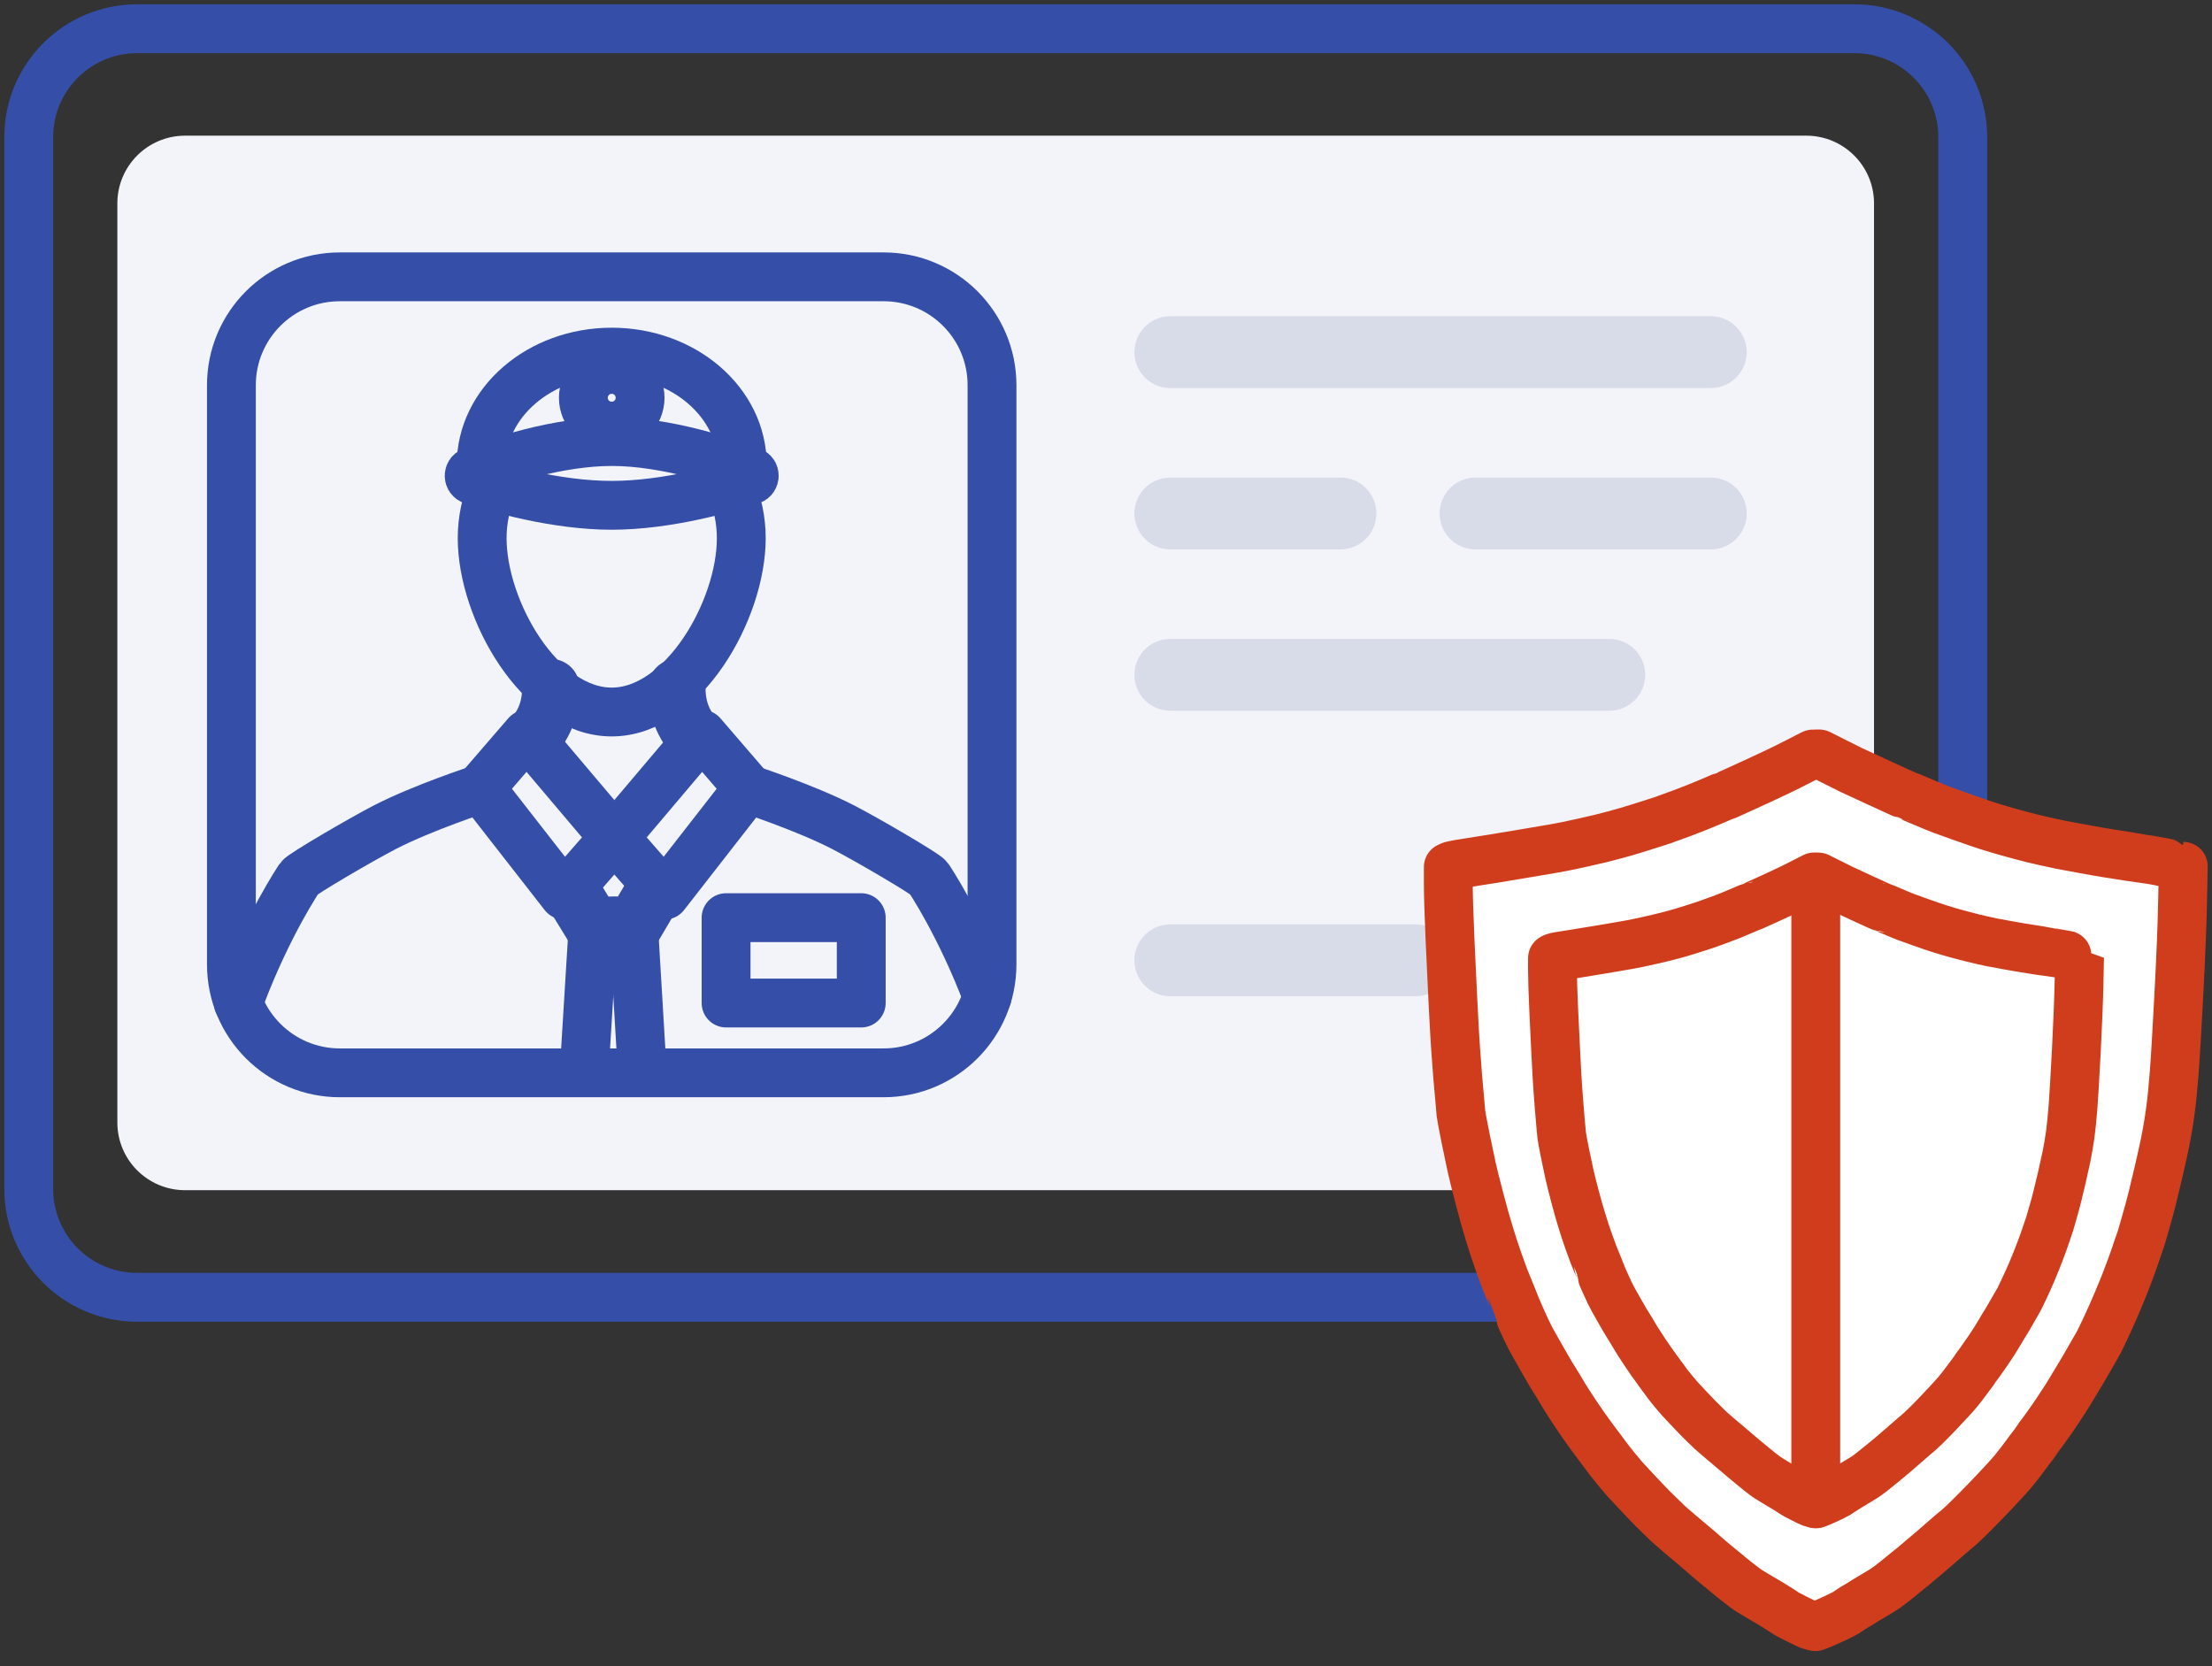
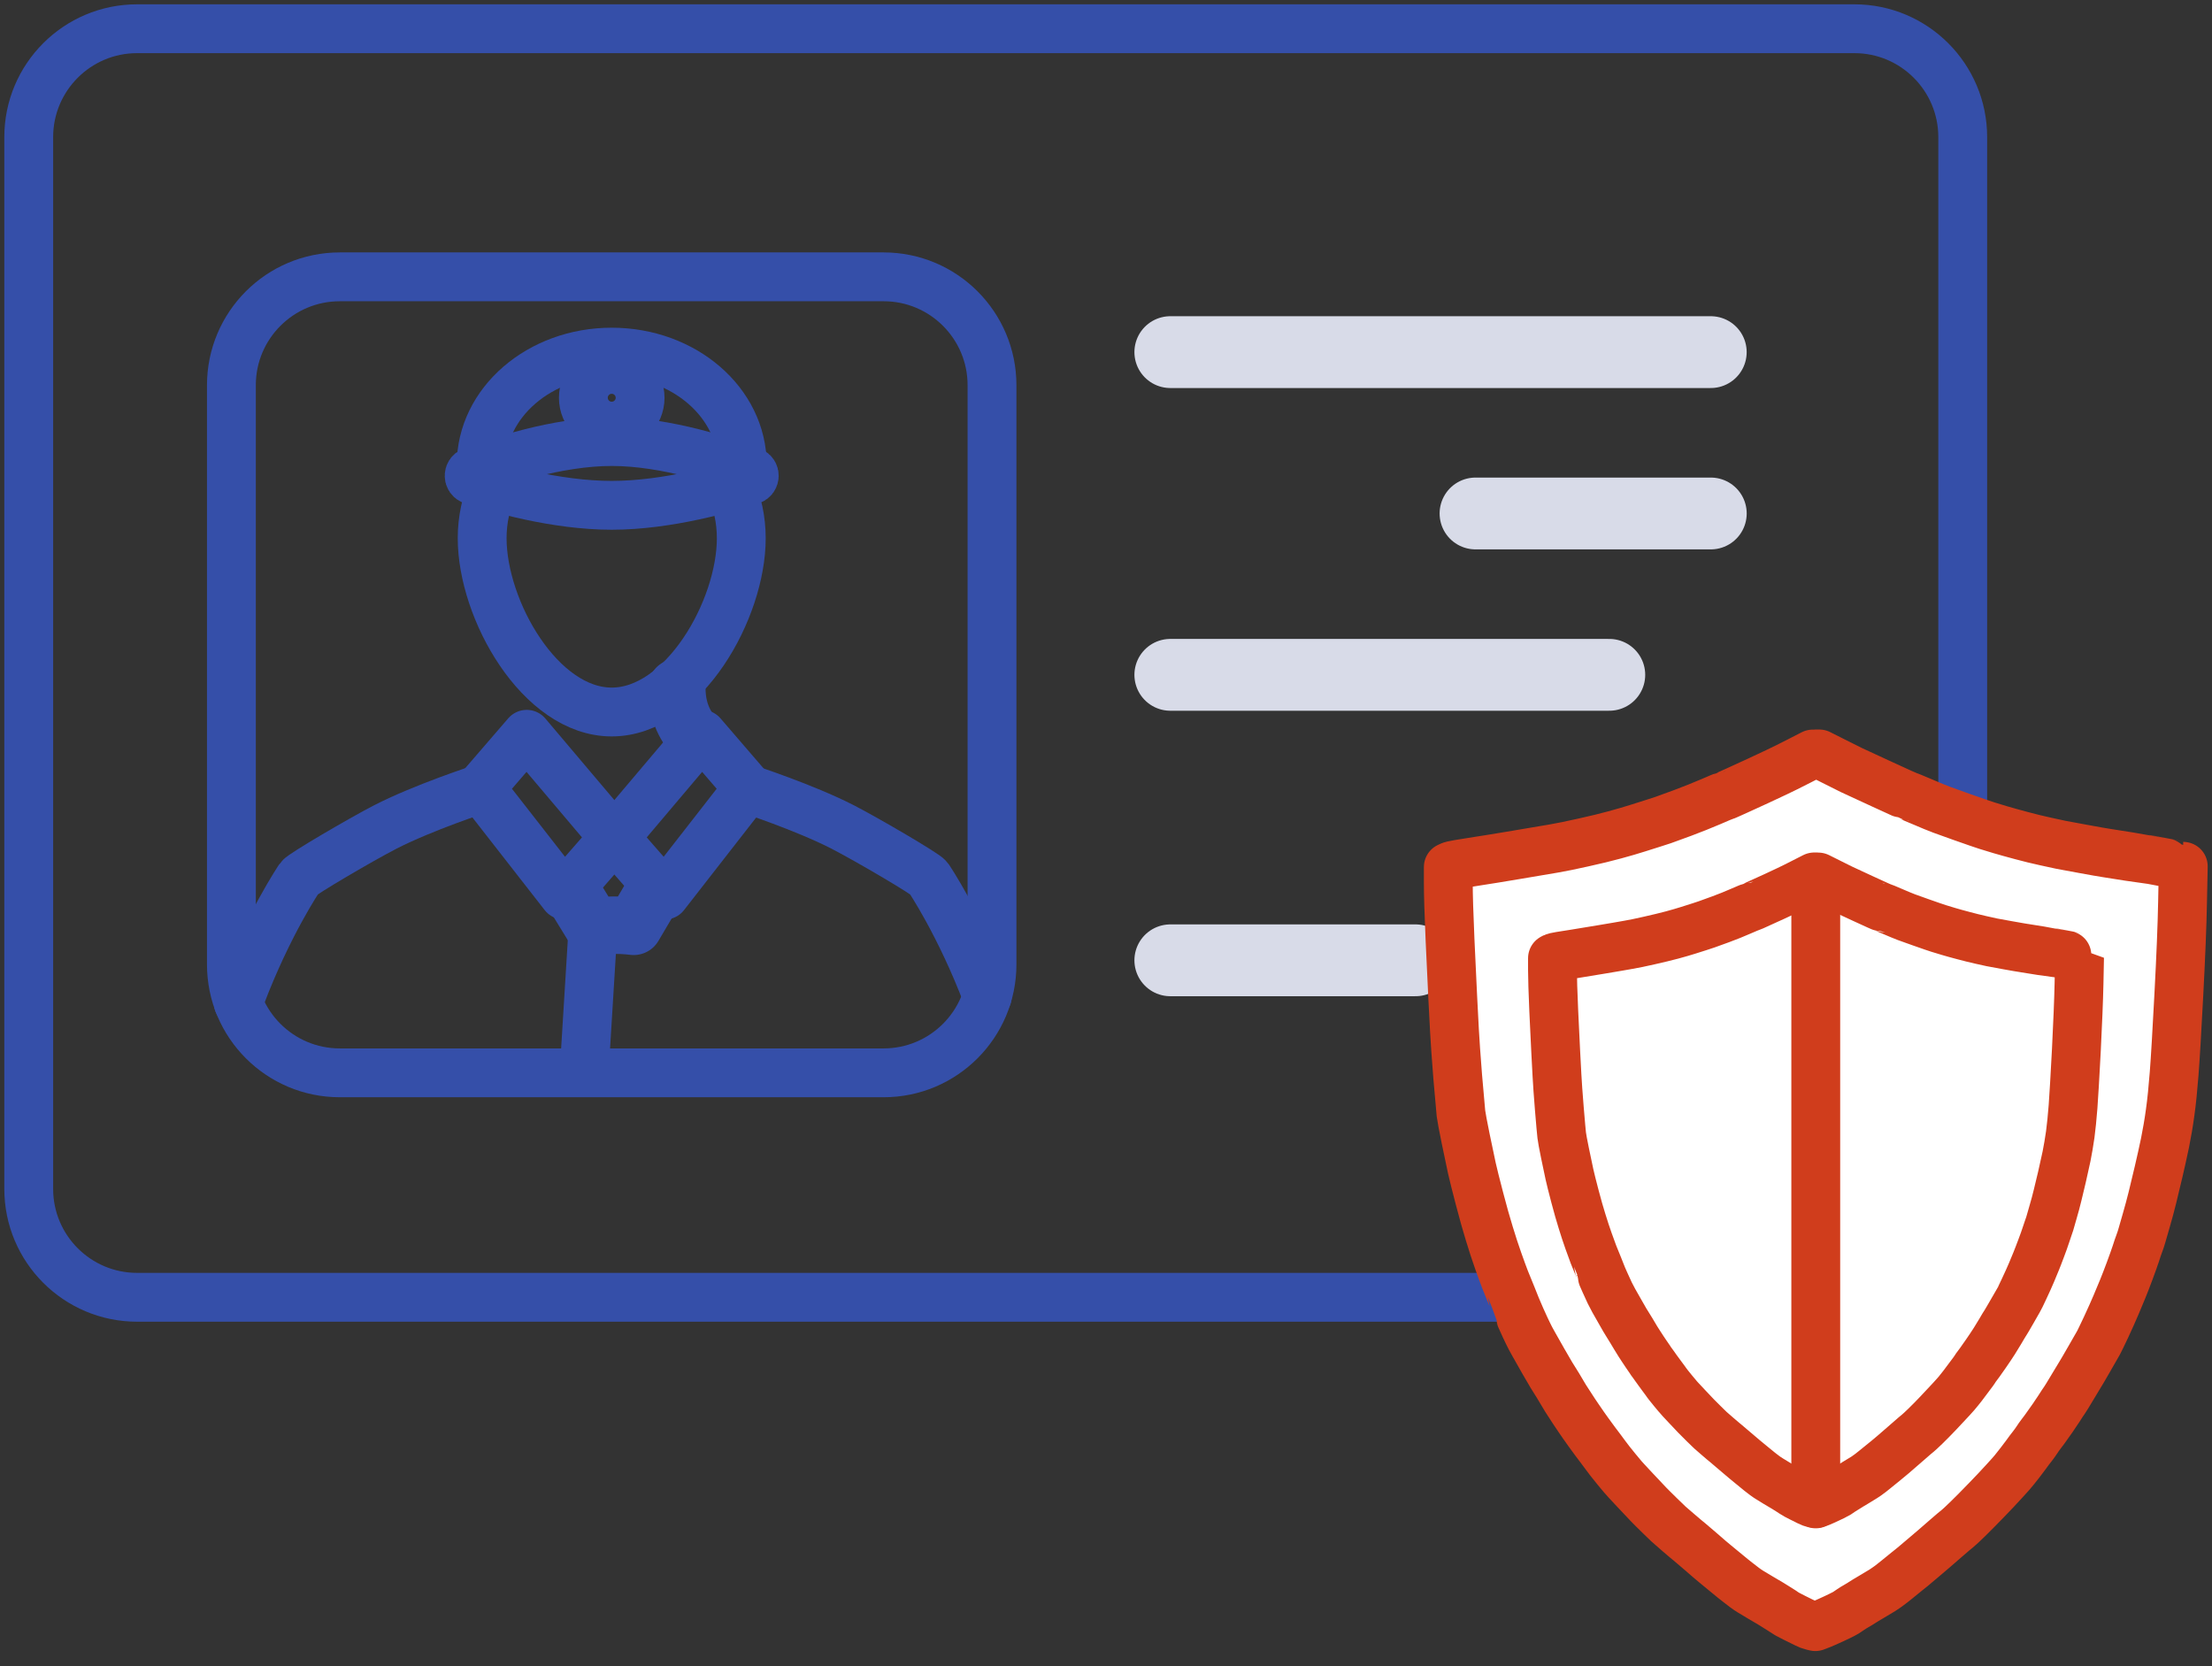
<svg xmlns="http://www.w3.org/2000/svg" width="77" height="58" viewBox="0 0 77 58" fill="none">
  <rect x="0" y="0" width="77" height="58" fill="#333333" stroke="none" />
-   <path d="M62.876 4.723H6.444C5.141 4.723 4.085 5.779 4.085 7.081V39.075C4.085 40.377 5.141 41.433 6.444 41.433H62.876C64.179 41.433 65.235 40.377 65.235 39.075V7.081C65.235 5.779 64.179 4.723 62.876 4.723Z" fill="#F3F4FA" />
  <path d="M64.549 1H4.774C2.69 1 1 2.69 1 4.774V41.387C1 43.471 2.69 45.161 4.774 45.161H64.549C66.634 45.161 68.323 43.471 68.323 41.387V4.774C68.323 2.69 66.634 1 64.549 1Z" stroke="#354FA9" stroke-width="1.7" stroke-linecap="round" stroke-linejoin="round" />
  <path d="M26.036 27.465C26.036 27.465 28.014 28.11 29.341 28.792C30.172 29.22 32.235 30.427 32.32 30.559C32.32 30.559 33.414 32.17 34.367 34.686" stroke="#354FA9" stroke-width="1.7" stroke-linecap="round" stroke-linejoin="round" />
  <path d="M16.712 27.465C16.712 27.465 14.733 28.11 13.406 28.792C12.576 29.22 10.513 30.427 10.428 30.559C10.428 30.559 9.334 32.17 8.381 34.689C8.353 34.764 8.324 34.84 8.296 34.915" stroke="#354FA9" stroke-width="1.7" stroke-linecap="round" stroke-linejoin="round" />
  <path d="M16.722 27.431L18.335 25.562L21.379 29.16L19.631 31.16L16.722 27.431Z" stroke="#354FA9" stroke-width="1.7" stroke-linecap="round" stroke-linejoin="round" />
  <path d="M19.835 30.93L20.643 32.247C20.643 32.247 21.087 32.206 21.379 32.206C21.769 32.206 22.058 32.247 22.058 32.247L22.835 30.93" stroke="#354FA9" stroke-width="2" stroke-linecap="round" stroke-linejoin="round" />
-   <path d="M22.059 32.316L22.348 37.156" stroke="#354FA9" stroke-width="1.7" stroke-linecap="round" stroke-linejoin="round" />
  <path d="M20.642 32.316L20.344 37.16" stroke="#354FA9" stroke-width="1.7" stroke-linecap="round" stroke-linejoin="round" />
  <path d="M23.559 23.938C23.559 24.997 24.046 25.472 24.216 25.708" stroke="#354FA9" stroke-width="2" stroke-linecap="round" stroke-linejoin="round" />
-   <path d="M19.175 23.938C19.175 24.997 18.687 25.472 18.518 25.708" stroke="#354FA9" stroke-width="2" stroke-linecap="round" stroke-linejoin="round" />
  <path d="M26.046 27.431L24.436 25.562L21.392 29.16L23.14 31.16L26.046 27.431Z" stroke="#354FA9" stroke-width="1.7" stroke-linecap="round" stroke-linejoin="round" />
-   <path d="M29.98 31.945H25.275V34.917H29.98V31.945Z" stroke="#354FA9" stroke-width="1.7" stroke-linecap="round" stroke-linejoin="round" />
  <path d="M25.426 16.93C25.669 17.483 25.804 18.093 25.804 18.738C25.804 21.229 23.785 24.786 21.294 24.786C18.803 24.786 16.784 21.232 16.784 18.738C16.784 18.096 16.919 17.483 17.162 16.93" stroke="#354FA9" stroke-width="1.7" stroke-linecap="round" stroke-linejoin="round" />
  <path d="M26.153 16.412C26.295 16.465 26.288 16.667 26.147 16.714C25.294 16.994 23.244 17.591 21.294 17.591C19.344 17.591 17.294 16.994 16.442 16.714C16.297 16.667 16.294 16.465 16.435 16.412C17.294 16.085 19.379 15.371 21.297 15.371C23.216 15.371 25.301 16.085 26.159 16.412H26.153Z" stroke="#354FA9" stroke-width="1.7" stroke-linecap="round" stroke-linejoin="round" />
  <path d="M16.75 16.18C16.75 14.013 18.785 12.258 21.294 12.258C23.804 12.258 25.839 14.013 25.839 16.18" stroke="#354FA9" stroke-width="1.7" stroke-linecap="round" stroke-linejoin="round" />
  <path d="M21.294 14.834C21.84 14.834 22.282 14.392 22.282 13.847C22.282 13.302 21.84 12.859 21.294 12.859C20.749 12.859 20.307 13.302 20.307 13.847C20.307 14.392 20.749 14.834 21.294 14.834Z" stroke="#354FA9" stroke-width="1.7" stroke-linecap="round" stroke-linejoin="round" />
  <path d="M30.758 9.637H11.829C9.744 9.637 8.055 11.326 8.055 13.411V33.573C8.055 35.657 9.744 37.347 11.829 37.347H30.758C32.842 37.347 34.532 35.657 34.532 33.573V13.411C34.532 11.326 32.842 9.637 30.758 9.637Z" stroke="#354FA9" stroke-width="1.7" stroke-linecap="round" stroke-linejoin="round" />
  <path d="M59.552 12.258H40.739" stroke="#D8DBE8" stroke-width="2.5" stroke-linecap="round" stroke-linejoin="round" />
-   <path d="M40.739 17.875H46.661" stroke="#D8DBE8" stroke-width="2.5" stroke-linecap="round" stroke-linejoin="round" />
  <path d="M59.553 17.875H51.363" stroke="#D8DBE8" stroke-width="2.5" stroke-linecap="round" stroke-linejoin="round" />
  <path d="M56.02 23.492H40.739" stroke="#D8DBE8" stroke-width="2.5" stroke-linecap="round" stroke-linejoin="round" />
  <path d="M49.275 33.43H40.739" stroke="#D8DBE8" stroke-width="2.5" stroke-linecap="round" stroke-linejoin="round" />
  <path fill-rule="evenodd" clip-rule="evenodd" d="M63.216 26.246H63.329L63.81 26.488C64.131 26.649 64.345 26.756 64.445 26.806C64.549 26.856 64.901 27.02 65.499 27.293C66.1 27.57 66.408 27.709 66.427 27.712C66.446 27.712 66.606 27.781 66.905 27.907C67.204 28.036 67.433 28.13 67.594 28.19C67.754 28.249 67.987 28.334 68.292 28.441C68.597 28.548 68.789 28.614 68.867 28.642C68.949 28.671 69.046 28.702 69.169 28.743C69.289 28.781 69.446 28.828 69.635 28.885C69.823 28.941 70.066 29.007 70.358 29.086C70.65 29.165 70.933 29.234 71.21 29.294C71.487 29.353 71.663 29.394 71.745 29.41C71.827 29.426 72.081 29.473 72.509 29.551C72.937 29.63 73.207 29.677 73.317 29.693C73.427 29.709 73.692 29.753 74.116 29.819C74.541 29.885 74.754 29.919 74.761 29.919C74.767 29.919 74.972 29.957 75.38 30.036C75.786 30.114 75.994 30.155 75.997 30.158H76L75.975 31.407C75.959 32.237 75.915 33.31 75.846 34.621C75.777 35.936 75.723 36.854 75.682 37.376C75.641 37.898 75.597 38.348 75.544 38.722C75.494 39.096 75.431 39.449 75.365 39.782C75.296 40.115 75.22 40.452 75.141 40.791C75.06 41.131 74.99 41.43 74.927 41.684C74.865 41.939 74.789 42.216 74.704 42.512C74.619 42.807 74.566 42.983 74.55 43.046C74.534 43.106 74.506 43.185 74.472 43.279C74.437 43.373 74.396 43.49 74.352 43.631C74.305 43.77 74.236 43.971 74.138 44.232C74.041 44.493 73.959 44.704 73.896 44.858C73.833 45.012 73.754 45.2 73.663 45.417C73.572 45.635 73.453 45.895 73.311 46.204C73.166 46.509 73.081 46.688 73.053 46.738C73.025 46.789 72.921 46.971 72.739 47.286C72.559 47.6 72.449 47.786 72.412 47.845C72.374 47.905 72.286 48.053 72.144 48.289C72.003 48.525 71.912 48.676 71.868 48.739C71.823 48.801 71.757 48.902 71.669 49.041C71.581 49.176 71.509 49.283 71.456 49.358C71.402 49.434 71.339 49.522 71.267 49.625C71.195 49.729 71.125 49.824 71.059 49.908C70.993 49.993 70.943 50.066 70.905 50.126C70.867 50.185 70.814 50.258 70.742 50.352C70.669 50.443 70.6 50.534 70.534 50.629C70.468 50.72 70.396 50.814 70.32 50.912C70.242 51.009 70.175 51.094 70.122 51.163C70.069 51.233 69.952 51.364 69.773 51.559C69.594 51.755 69.386 51.978 69.144 52.226C68.902 52.475 68.691 52.692 68.509 52.868C68.326 53.047 68.204 53.16 68.144 53.208C68.084 53.255 67.943 53.374 67.722 53.566C67.502 53.758 67.367 53.874 67.317 53.918C67.27 53.959 67.147 54.063 66.955 54.226C66.763 54.39 66.638 54.497 66.578 54.544C66.518 54.591 66.449 54.648 66.37 54.711C66.292 54.774 66.185 54.862 66.046 54.975C65.908 55.085 65.804 55.17 65.732 55.22C65.659 55.27 65.59 55.321 65.524 55.362C65.458 55.403 65.339 55.475 65.162 55.579C64.986 55.682 64.873 55.752 64.82 55.786C64.766 55.824 64.703 55.859 64.634 55.9C64.565 55.937 64.493 55.984 64.42 56.032C64.348 56.079 64.291 56.117 64.257 56.142C64.222 56.164 64.147 56.201 64.034 56.258C63.92 56.315 63.782 56.377 63.621 56.45C63.461 56.522 63.348 56.569 63.285 56.591L63.191 56.626L63.087 56.601C63.018 56.585 62.942 56.557 62.864 56.516C62.782 56.478 62.65 56.409 62.458 56.315C62.269 56.22 62.159 56.161 62.131 56.139C62.102 56.117 62.03 56.066 61.911 55.994C61.794 55.918 61.703 55.862 61.643 55.827C61.584 55.793 61.464 55.72 61.291 55.62C61.115 55.516 60.995 55.444 60.929 55.403C60.863 55.362 60.794 55.315 60.722 55.261C60.65 55.208 60.568 55.145 60.477 55.072C60.385 55 60.263 54.903 60.112 54.777C59.961 54.651 59.829 54.544 59.715 54.45C59.602 54.358 59.439 54.22 59.225 54.031C59.011 53.846 58.873 53.73 58.813 53.679C58.753 53.632 58.621 53.522 58.417 53.346C58.212 53.17 58.099 53.072 58.077 53.05C58.055 53.028 57.951 52.928 57.772 52.755C57.593 52.578 57.464 52.453 57.395 52.38C57.322 52.305 57.165 52.138 56.923 51.88C56.681 51.622 56.533 51.462 56.486 51.405C56.438 51.346 56.366 51.261 56.272 51.148C56.178 51.034 56.102 50.94 56.049 50.871C55.995 50.802 55.938 50.729 55.885 50.654C55.832 50.578 55.772 50.5 55.712 50.421C55.652 50.339 55.599 50.267 55.548 50.204C55.501 50.141 55.457 50.081 55.423 50.034C55.388 49.984 55.341 49.918 55.281 49.839C55.221 49.758 55.168 49.685 55.127 49.622C55.083 49.559 55.026 49.474 54.954 49.371C54.882 49.267 54.828 49.188 54.791 49.129C54.753 49.069 54.693 48.978 54.611 48.852C54.53 48.726 54.473 48.641 54.448 48.594C54.423 48.547 54.35 48.427 54.234 48.235C54.118 48.044 54.039 47.918 54.001 47.861C53.964 47.801 53.872 47.644 53.721 47.38C53.574 47.119 53.46 46.921 53.385 46.786C53.309 46.654 53.243 46.528 53.187 46.411C53.13 46.295 53.048 46.119 52.944 45.886C52.841 45.653 52.79 45.534 52.79 45.528C52.79 45.521 52.74 45.395 52.636 45.144C52.532 44.892 52.454 44.694 52.394 44.55C52.338 44.405 52.256 44.185 52.152 43.889C52.048 43.593 51.944 43.279 51.844 42.946C51.74 42.612 51.627 42.207 51.501 41.725C51.375 41.247 51.287 40.889 51.234 40.656C51.183 40.423 51.111 40.084 51.02 39.637C50.929 39.191 50.875 38.898 50.856 38.76C50.841 38.621 50.803 38.194 50.743 37.483C50.687 36.769 50.649 36.234 50.63 35.87C50.614 35.508 50.592 35.124 50.57 34.718C50.548 34.313 50.517 33.646 50.476 32.721C50.435 31.797 50.416 31.143 50.416 30.759V30.183L50.473 30.155C50.51 30.136 50.611 30.111 50.778 30.083C50.944 30.055 51.174 30.02 51.466 29.973C51.759 29.929 52.202 29.857 52.8 29.756C53.397 29.655 53.822 29.583 54.083 29.539C54.341 29.495 54.684 29.426 55.105 29.331C55.53 29.237 55.898 29.149 56.206 29.064C56.514 28.979 56.781 28.904 57.005 28.831C57.228 28.759 57.404 28.702 57.53 28.665C57.656 28.627 57.775 28.586 57.892 28.548C58.005 28.51 58.234 28.425 58.58 28.297C58.923 28.168 59.247 28.039 59.549 27.91C59.851 27.778 60.011 27.712 60.03 27.709C60.049 27.709 60.194 27.642 60.464 27.52C60.734 27.397 60.977 27.287 61.194 27.186C61.411 27.086 61.628 26.985 61.838 26.884C62.049 26.784 62.313 26.655 62.631 26.491L63.103 26.249H63.216V26.246Z" fill="white" stroke="#D03D1C" stroke-width="1.7" stroke-linecap="round" stroke-linejoin="round" />
  <path fill-rule="evenodd" clip-rule="evenodd" d="M63.213 30.53H63.294L63.64 30.703C63.87 30.82 64.024 30.895 64.096 30.93C64.172 30.965 64.423 31.084 64.854 31.282C65.285 31.48 65.505 31.581 65.521 31.581C65.537 31.581 65.65 31.631 65.864 31.722C66.078 31.814 66.241 31.883 66.358 31.927C66.474 31.971 66.641 32.031 66.858 32.106C67.075 32.182 67.213 32.229 67.273 32.251C67.329 32.27 67.402 32.295 67.49 32.323C67.575 32.351 67.688 32.386 67.823 32.424C67.958 32.465 68.131 32.512 68.342 32.568C68.553 32.625 68.757 32.675 68.952 32.719C69.15 32.763 69.276 32.792 69.336 32.804C69.392 32.817 69.578 32.851 69.886 32.905C70.194 32.958 70.389 32.996 70.468 33.005C70.546 33.018 70.738 33.046 71.043 33.097C71.349 33.144 71.503 33.169 71.506 33.169C71.509 33.169 71.657 33.197 71.949 33.254C72.242 33.311 72.389 33.339 72.389 33.342L72.371 34.238C72.358 34.833 72.326 35.603 72.279 36.547C72.229 37.49 72.191 38.151 72.163 38.525C72.135 38.899 72.1 39.223 72.066 39.49C72.028 39.758 71.984 40.012 71.937 40.251C71.886 40.49 71.833 40.733 71.776 40.978C71.72 41.223 71.666 41.437 71.622 41.62C71.578 41.802 71.525 42 71.462 42.214C71.399 42.425 71.364 42.553 71.352 42.597C71.339 42.642 71.32 42.698 71.295 42.764C71.27 42.833 71.242 42.915 71.21 43.016C71.179 43.117 71.125 43.261 71.056 43.447C70.987 43.635 70.927 43.783 70.883 43.896C70.839 44.01 70.782 44.142 70.716 44.299C70.65 44.456 70.565 44.642 70.462 44.862C70.358 45.082 70.298 45.211 70.276 45.246C70.254 45.28 70.182 45.412 70.05 45.639C69.921 45.865 69.842 45.997 69.814 46.041C69.785 46.082 69.722 46.189 69.622 46.359C69.521 46.529 69.455 46.636 69.424 46.683C69.392 46.73 69.345 46.799 69.282 46.9C69.219 46.997 69.166 47.073 69.128 47.126C69.09 47.18 69.043 47.243 68.993 47.318C68.943 47.394 68.892 47.46 68.845 47.523C68.798 47.585 68.76 47.636 68.735 47.68C68.707 47.721 68.669 47.777 68.619 47.84C68.568 47.906 68.518 47.972 68.471 48.038C68.424 48.104 68.373 48.173 68.317 48.243C68.26 48.312 68.213 48.372 68.175 48.422C68.138 48.472 68.053 48.567 67.924 48.708C67.795 48.846 67.647 49.007 67.474 49.189C67.301 49.372 67.15 49.523 67.018 49.652C66.886 49.781 66.798 49.859 66.757 49.894C66.713 49.928 66.612 50.013 66.455 50.152C66.298 50.29 66.2 50.375 66.166 50.403C66.131 50.435 66.043 50.507 65.908 50.627C65.769 50.743 65.678 50.822 65.637 50.853C65.593 50.888 65.546 50.928 65.49 50.972C65.433 51.02 65.357 51.083 65.257 51.161C65.159 51.24 65.084 51.3 65.03 51.337C64.977 51.375 64.93 51.41 64.882 51.438C64.835 51.469 64.747 51.52 64.625 51.595C64.499 51.671 64.417 51.718 64.376 51.746C64.338 51.771 64.291 51.8 64.244 51.828C64.194 51.856 64.144 51.888 64.09 51.925C64.037 51.963 63.999 51.988 63.974 52.004C63.949 52.02 63.895 52.048 63.813 52.089C63.731 52.13 63.631 52.174 63.518 52.227C63.401 52.281 63.323 52.312 63.276 52.328L63.206 52.353L63.131 52.334C63.081 52.322 63.027 52.303 62.97 52.274C62.914 52.246 62.816 52.199 62.681 52.13C62.546 52.061 62.467 52.02 62.445 52.004C62.423 51.988 62.373 51.954 62.288 51.9C62.203 51.847 62.14 51.806 62.096 51.781C62.052 51.755 61.967 51.705 61.841 51.63C61.716 51.554 61.631 51.504 61.584 51.472C61.536 51.441 61.486 51.41 61.436 51.372C61.385 51.334 61.326 51.29 61.26 51.237C61.194 51.183 61.105 51.114 60.998 51.023C60.889 50.932 60.794 50.856 60.715 50.79C60.634 50.724 60.517 50.623 60.363 50.491C60.209 50.356 60.108 50.274 60.068 50.24C60.024 50.205 59.929 50.127 59.785 50.001C59.64 49.875 59.558 49.803 59.539 49.787C59.524 49.771 59.451 49.699 59.319 49.573C59.19 49.447 59.099 49.356 59.049 49.303C58.998 49.249 58.885 49.13 58.709 48.944C58.533 48.758 58.429 48.645 58.395 48.601C58.36 48.56 58.31 48.497 58.24 48.416C58.171 48.334 58.118 48.268 58.08 48.218C58.042 48.167 58.001 48.117 57.964 48.06C57.926 48.007 57.882 47.95 57.841 47.894C57.797 47.837 57.759 47.783 57.725 47.736C57.69 47.689 57.659 47.648 57.637 47.614C57.611 47.579 57.577 47.532 57.536 47.472C57.492 47.416 57.454 47.362 57.426 47.315C57.395 47.268 57.354 47.208 57.303 47.136C57.253 47.06 57.212 47.004 57.187 46.963C57.159 46.922 57.118 46.856 57.058 46.765C56.998 46.673 56.961 46.614 56.942 46.579C56.923 46.544 56.872 46.459 56.788 46.321C56.703 46.183 56.646 46.095 56.621 46.051C56.593 46.01 56.526 45.893 56.419 45.705C56.313 45.516 56.231 45.374 56.177 45.28C56.124 45.183 56.077 45.095 56.036 45.01C55.995 44.925 55.938 44.799 55.863 44.632C55.787 44.466 55.753 44.378 55.753 44.374C55.753 44.371 55.715 44.277 55.643 44.098C55.567 43.918 55.511 43.777 55.47 43.673C55.429 43.569 55.372 43.412 55.297 43.198C55.221 42.987 55.149 42.761 55.074 42.522C54.998 42.283 54.916 41.991 54.825 41.648C54.734 41.305 54.671 41.047 54.633 40.88C54.596 40.714 54.545 40.468 54.479 40.148C54.413 39.827 54.375 39.619 54.363 39.519C54.35 39.418 54.325 39.113 54.281 38.6C54.24 38.088 54.212 37.704 54.199 37.443C54.187 37.182 54.171 36.908 54.155 36.616C54.139 36.323 54.117 35.845 54.086 35.182C54.058 34.518 54.042 34.05 54.042 33.773V33.358L54.083 33.336C54.111 33.323 54.184 33.304 54.303 33.285C54.422 33.267 54.586 33.238 54.797 33.207C55.008 33.175 55.325 33.122 55.753 33.05C56.181 32.977 56.489 32.927 56.674 32.892C56.86 32.861 57.105 32.811 57.41 32.741C57.715 32.672 57.979 32.609 58.2 32.55C58.423 32.49 58.615 32.433 58.775 32.383C58.935 32.329 59.061 32.292 59.153 32.263C59.244 32.235 59.329 32.207 59.41 32.178C59.492 32.15 59.659 32.09 59.904 31.999C60.153 31.908 60.382 31.814 60.599 31.719C60.816 31.625 60.929 31.578 60.945 31.575C60.961 31.575 61.065 31.527 61.256 31.439C61.451 31.351 61.624 31.273 61.782 31.2C61.939 31.128 62.093 31.056 62.244 30.983C62.395 30.911 62.587 30.817 62.813 30.7L63.153 30.527H63.235L63.213 30.53Z" stroke="#D03D1C" stroke-width="1.7" stroke-linecap="round" stroke-linejoin="round" />
  <path d="M63.207 30.703V52.343" stroke="#D03D1C" stroke-width="1.7" stroke-linecap="round" stroke-linejoin="round" />
</svg>